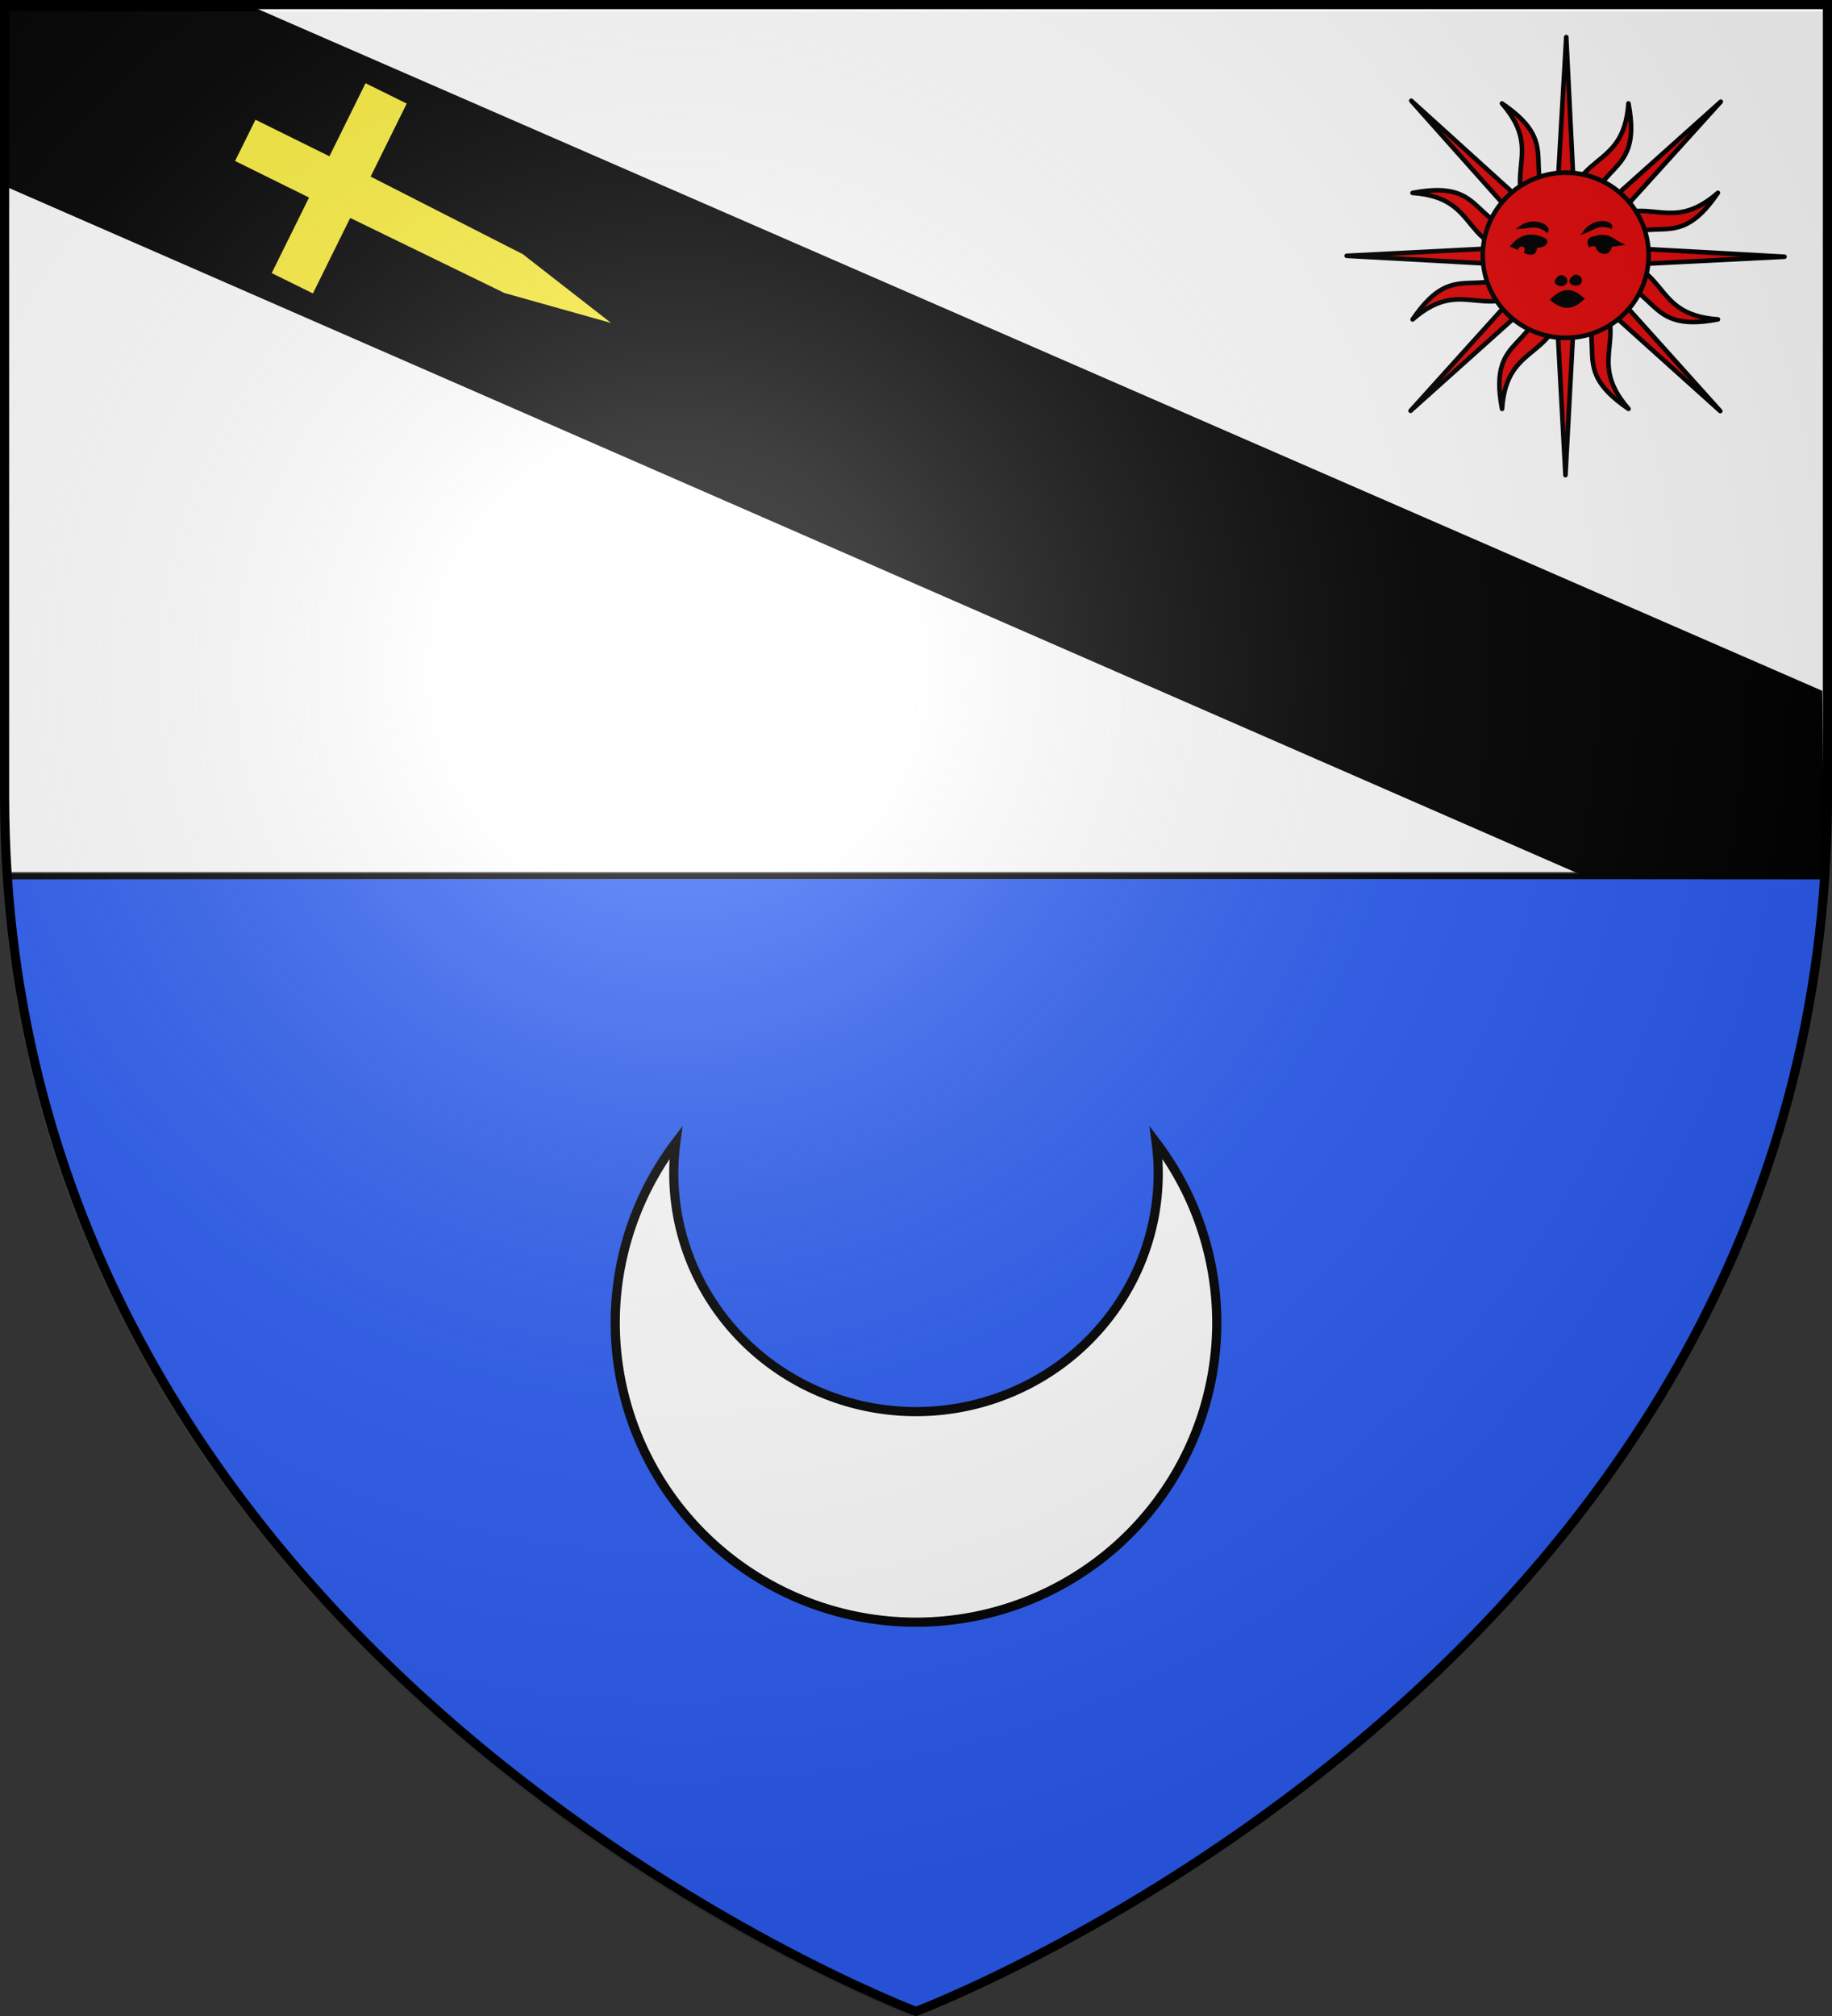
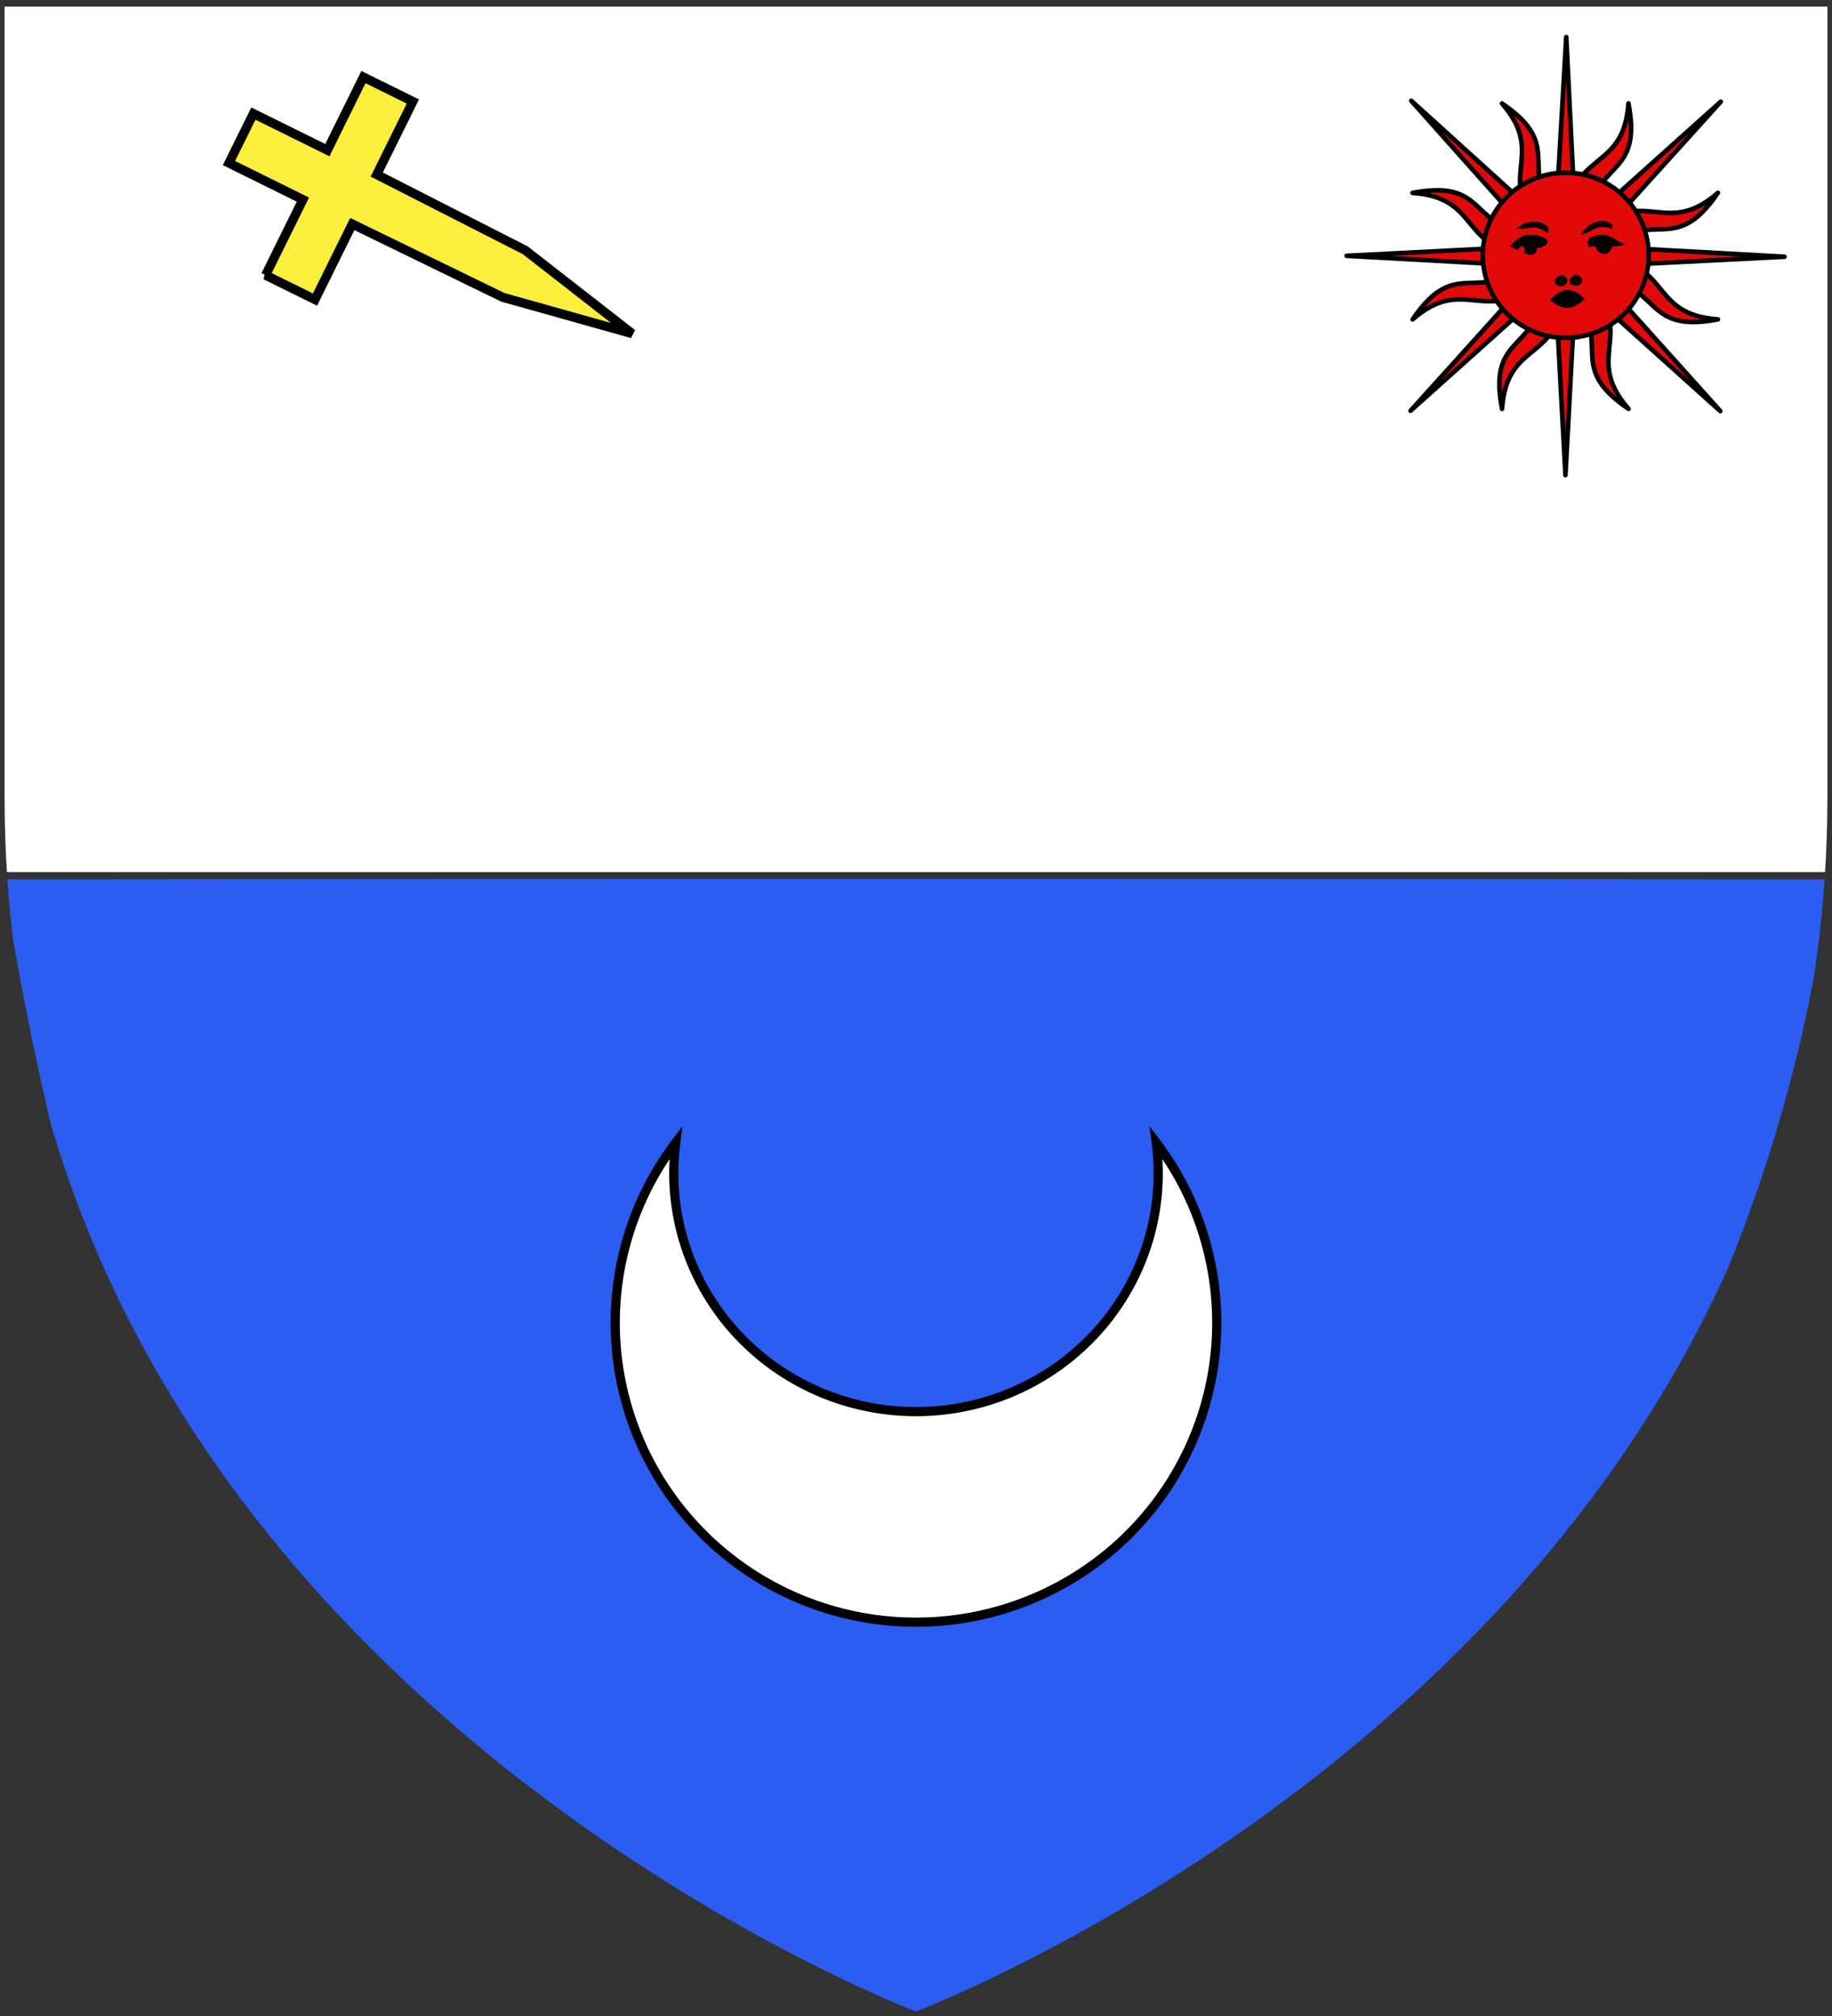
<svg xmlns="http://www.w3.org/2000/svg" xmlns:xlink="http://www.w3.org/1999/xlink" width="600" height="660" style="display:inline" version="1.0">
  <rect width="100%" height="100%" fill="#333333" stroke="none" />
  <defs>
    <clipPath id="c">
      <path d="M300 658.5S1.5 546.18 1.5 260.728V2.176h597v258.552C598.5 546.18 300 658.5 300 658.5z" style="fill:none;stroke:#000;stroke-width:3;stroke-linecap:butt;stroke-linejoin:miter;stroke-miterlimit:4;stroke-opacity:1;stroke-dasharray:none;display:inline" />
    </clipPath>
    <clipPath id="b">
      <path d="M300 658.5S1.5 546.18 1.5 260.728V2.176h597v258.552C598.5 546.18 300 658.5 300 658.5z" style="fill:none;stroke:#000;stroke-width:3;stroke-linecap:butt;stroke-linejoin:miter;stroke-miterlimit:4;stroke-opacity:1;stroke-dasharray:none;display:inline" />
    </clipPath>
    <radialGradient xlink:href="#a" id="d" cx="221.445" cy="226.331" r="300" fx="221.445" fy="226.331" gradientTransform="matrix(1.353 0 0 1.349 -77.63 -85.747)" gradientUnits="userSpaceOnUse" />
    <linearGradient id="a">
      <stop offset="0" style="stop-color:#fff;stop-opacity:.314" />
      <stop offset=".19" style="stop-color:#fff;stop-opacity:.251" />
      <stop offset=".6" style="stop-color:#6b6b6b;stop-opacity:.125" />
      <stop offset="1" style="stop-color:#000;stop-opacity:.125" />
    </linearGradient>
  </defs>
  <g style="display:inline">
-     <path d="m2 287.483 595 .034" clip-path="url(#b)" style="fill:#fff;stroke:#000;stroke-width:3;stroke-linecap:butt;stroke-linejoin:miter;stroke-miterlimit:4;stroke-opacity:1;stroke-dasharray:none" />
    <g clip-path="url(#c)">
      <path d="M599 287.89c-204.195-.161-399.803-.213-598 0 100.315 633.198 555.127 359.987 598 0z" style="fill:#2b5df2;fill-opacity:1;fill-rule:nonzero;stroke:none" />
      <path d="M.5 1H599v284.5H.5z" style="fill:#fff;fill-opacity:1;fill-rule:nonzero;stroke:none" />
-       <path d="M520.833 287.167.667 60 .5 1.5h79.333l516.5 225L597 287l-76.167.167z" style="fill:#000;fill-opacity:1;stroke:#000;stroke-width:1px;stroke-linecap:butt;stroke-linejoin:miter;stroke-opacity:1" />
    </g>
  </g>
  <g style="display:inline">
    <g style="fill:#e20909;fill-opacity:1;stroke:#000;stroke-width:4.112;stroke-miterlimit:4;stroke-opacity:1;stroke-dasharray:none">
      <g style="fill:#e20909;fill-opacity:1;stroke:#000;stroke-width:5.195;stroke-miterlimit:4;stroke-opacity:1;stroke-dasharray:none;display:inline">
        <path d="M300.783 121.88 288.17 341.6 125.133 193.997 271.64 358.444 51.88 369.687l219.994 12.065L124.35 545.219l163.742-146.701 11.79 219.602 11.752-219.602 163.703 147.015L328.283 381.83l219.837-11.125-219.955-12.183 147.76-163.467L311.712 342.03l-10.93-220.15z" style="fill:#e20909;fill-opacity:1;fill-rule:evenodd;stroke:#000;stroke-width:5.195;stroke-linecap:butt;stroke-linejoin:round;stroke-miterlimit:4;stroke-opacity:1;stroke-dasharray:none;display:inline" transform="translate(426.036 -23.086) scale(.289)" />
        <path d="M227.934 197.054c53.587 61.406-13.364 83.629 50.309 151.262l-.082-.034c-92.017-4.34-60.948-67.246-151.555-49.86 81.321 5.529 49.689 68.585 142.572 71.372l-.115.048c-68.135 61.997-90.64-4.45-142.415 71.912 61.406-53.588 83.628 13.364 151.261-50.309l-.033.082c-4.341 92.017-67.247 60.947-49.86 151.554 5.528-81.32 68.584-49.688 71.372-142.572l.06.145c61.997 68.135-4.463 90.61 71.9 142.386-53.588-61.406 13.364-83.629-50.31-151.262l.123.05c92.017 4.341 60.907 67.23 151.514 49.844-81.321-5.529-49.689-68.585-142.572-71.373l.144-.06c68.136-61.996 90.611 4.463 142.387-71.899-61.406 53.587-83.629-13.364-151.262 50.309l.05-.123c4.341-92.017 67.23-60.907 49.844-151.514-5.53 81.322-68.585 49.69-71.373 142.573l-.048-.116c-61.996-68.135 4.451-90.64-71.911-142.415z" style="fill:#e20909;fill-opacity:1;fill-rule:evenodd;stroke:#000;stroke-width:5.195;stroke-linecap:butt;stroke-linejoin:round;stroke-miterlimit:4;stroke-opacity:1;stroke-dasharray:none;display:inline" transform="translate(426.036 -23.086) scale(.289)" />
        <path d="M484.688 402.832a194.004 188.848 0 1 1-388.008 0 194.004 188.848 0 1 1 388.007 0z" style="fill:#e20909;fill-opacity:1;fill-rule:evenodd;stroke:#000;stroke-width:10.605;stroke-linecap:butt;stroke-linejoin:miter;stroke-miterlimit:4;stroke-opacity:1;stroke-dasharray:none;display:inline" transform="matrix(.14 0 0 .143 472.09 25.993)" />
      </g>
    </g>
    <path d="M378.668 374.067a98.5 98.016 0 1 1-157.336 0 79.329 78.02 0 1 0 157.336 0z" style="fill:#fff;stroke:#000;stroke-width:3;display:inline" />
    <path d="m86.98 90.084 16.179 7.995 12.223-24.733 49.297 23.99 42.394 11.903-35.044-27.3-48.642-24.79 11.822-23.92-16.177-7.995-11.822 23.92-24.22-11.97-8.006 16.196 24.22 11.97-12.223 24.734z" style="fill:#fcef3c;fill-opacity:1;fill-rule:evenodd;stroke:#000;stroke-width:3;stroke-linecap:butt;stroke-linejoin:miter;stroke-miterlimit:4;stroke-opacity:1;stroke-dasharray:none;display:inline" />
    <g style="display:inline">
      <path d="M138.694 179.527c7.096 5.48 12.635 5.892 19.689-.57-7.296-6.258-12.083-6.26-19.69.57zM121.784 149.16c1.522-4.594-3.865-6.059-5.612-2.526l-3.086-1.403c6.32-7.14 13.136-7.523 20.203-4.209 2.362.546 2.262 3.753-3.367 4.49-3.662-1.184.48 6.885-8.138 3.648zM118.417 133.446c5.382-.135 10.074-2.918 17.117 2.245 1.252-2.97-8.601-8.255-17.117-2.245zM159.713 136.412c5.062-1.832 8.632-5.957 16.947-3.289.247-3.213-10.772-5.108-16.947 3.289zM167.803 145.512c-1.59-1.783-3.18-.905-4.77-.561-2.003-5.27 3.09-4.46 5.892-5.612 7.389-.903 8.885 2.522 13.75 4.77l-6.174.842c-1.02 7.236-8.383 4.363-8.698.561zM153.492 164.593c3.47-.44 5.24 3.806 1.403 5.05-5.618-.14-4.626-3.04-1.403-5.05zM144.038 164.89c3.469-.44 5.24 3.805 1.403 5.05-5.618-.141-4.626-3.041-1.403-5.05z" style="fill:#000;fill-opacity:1;fill-rule:evenodd;stroke:#000;stroke-width:1.957px;stroke-linecap:butt;stroke-linejoin:miter;stroke-opacity:1" transform="matrix(.508 0 0 .514 437.84 5.836)" />
    </g>
  </g>
  <g style="display:inline">
-     <path d="M298.5 660S597 547.68 597 262.228V3.676H0v258.552C0 547.68 298.5 660 298.5 660z" style="fill:url(#d);fill-opacity:1;fill-rule:evenodd;stroke:none;display:inline" />
-   </g>
+     </g>
  <g style="display:inline">
-     <path d="M300 658.5S1.5 546.064 1.5 260.318V1.5h597v258.818C598.5 546.064 300 658.5 300 658.5z" style="fill:none;stroke:#000;stroke-width:3;stroke-linecap:butt;stroke-linejoin:miter;stroke-miterlimit:4;stroke-opacity:1;stroke-dasharray:none;display:inline" />
-   </g>
+     </g>
</svg>